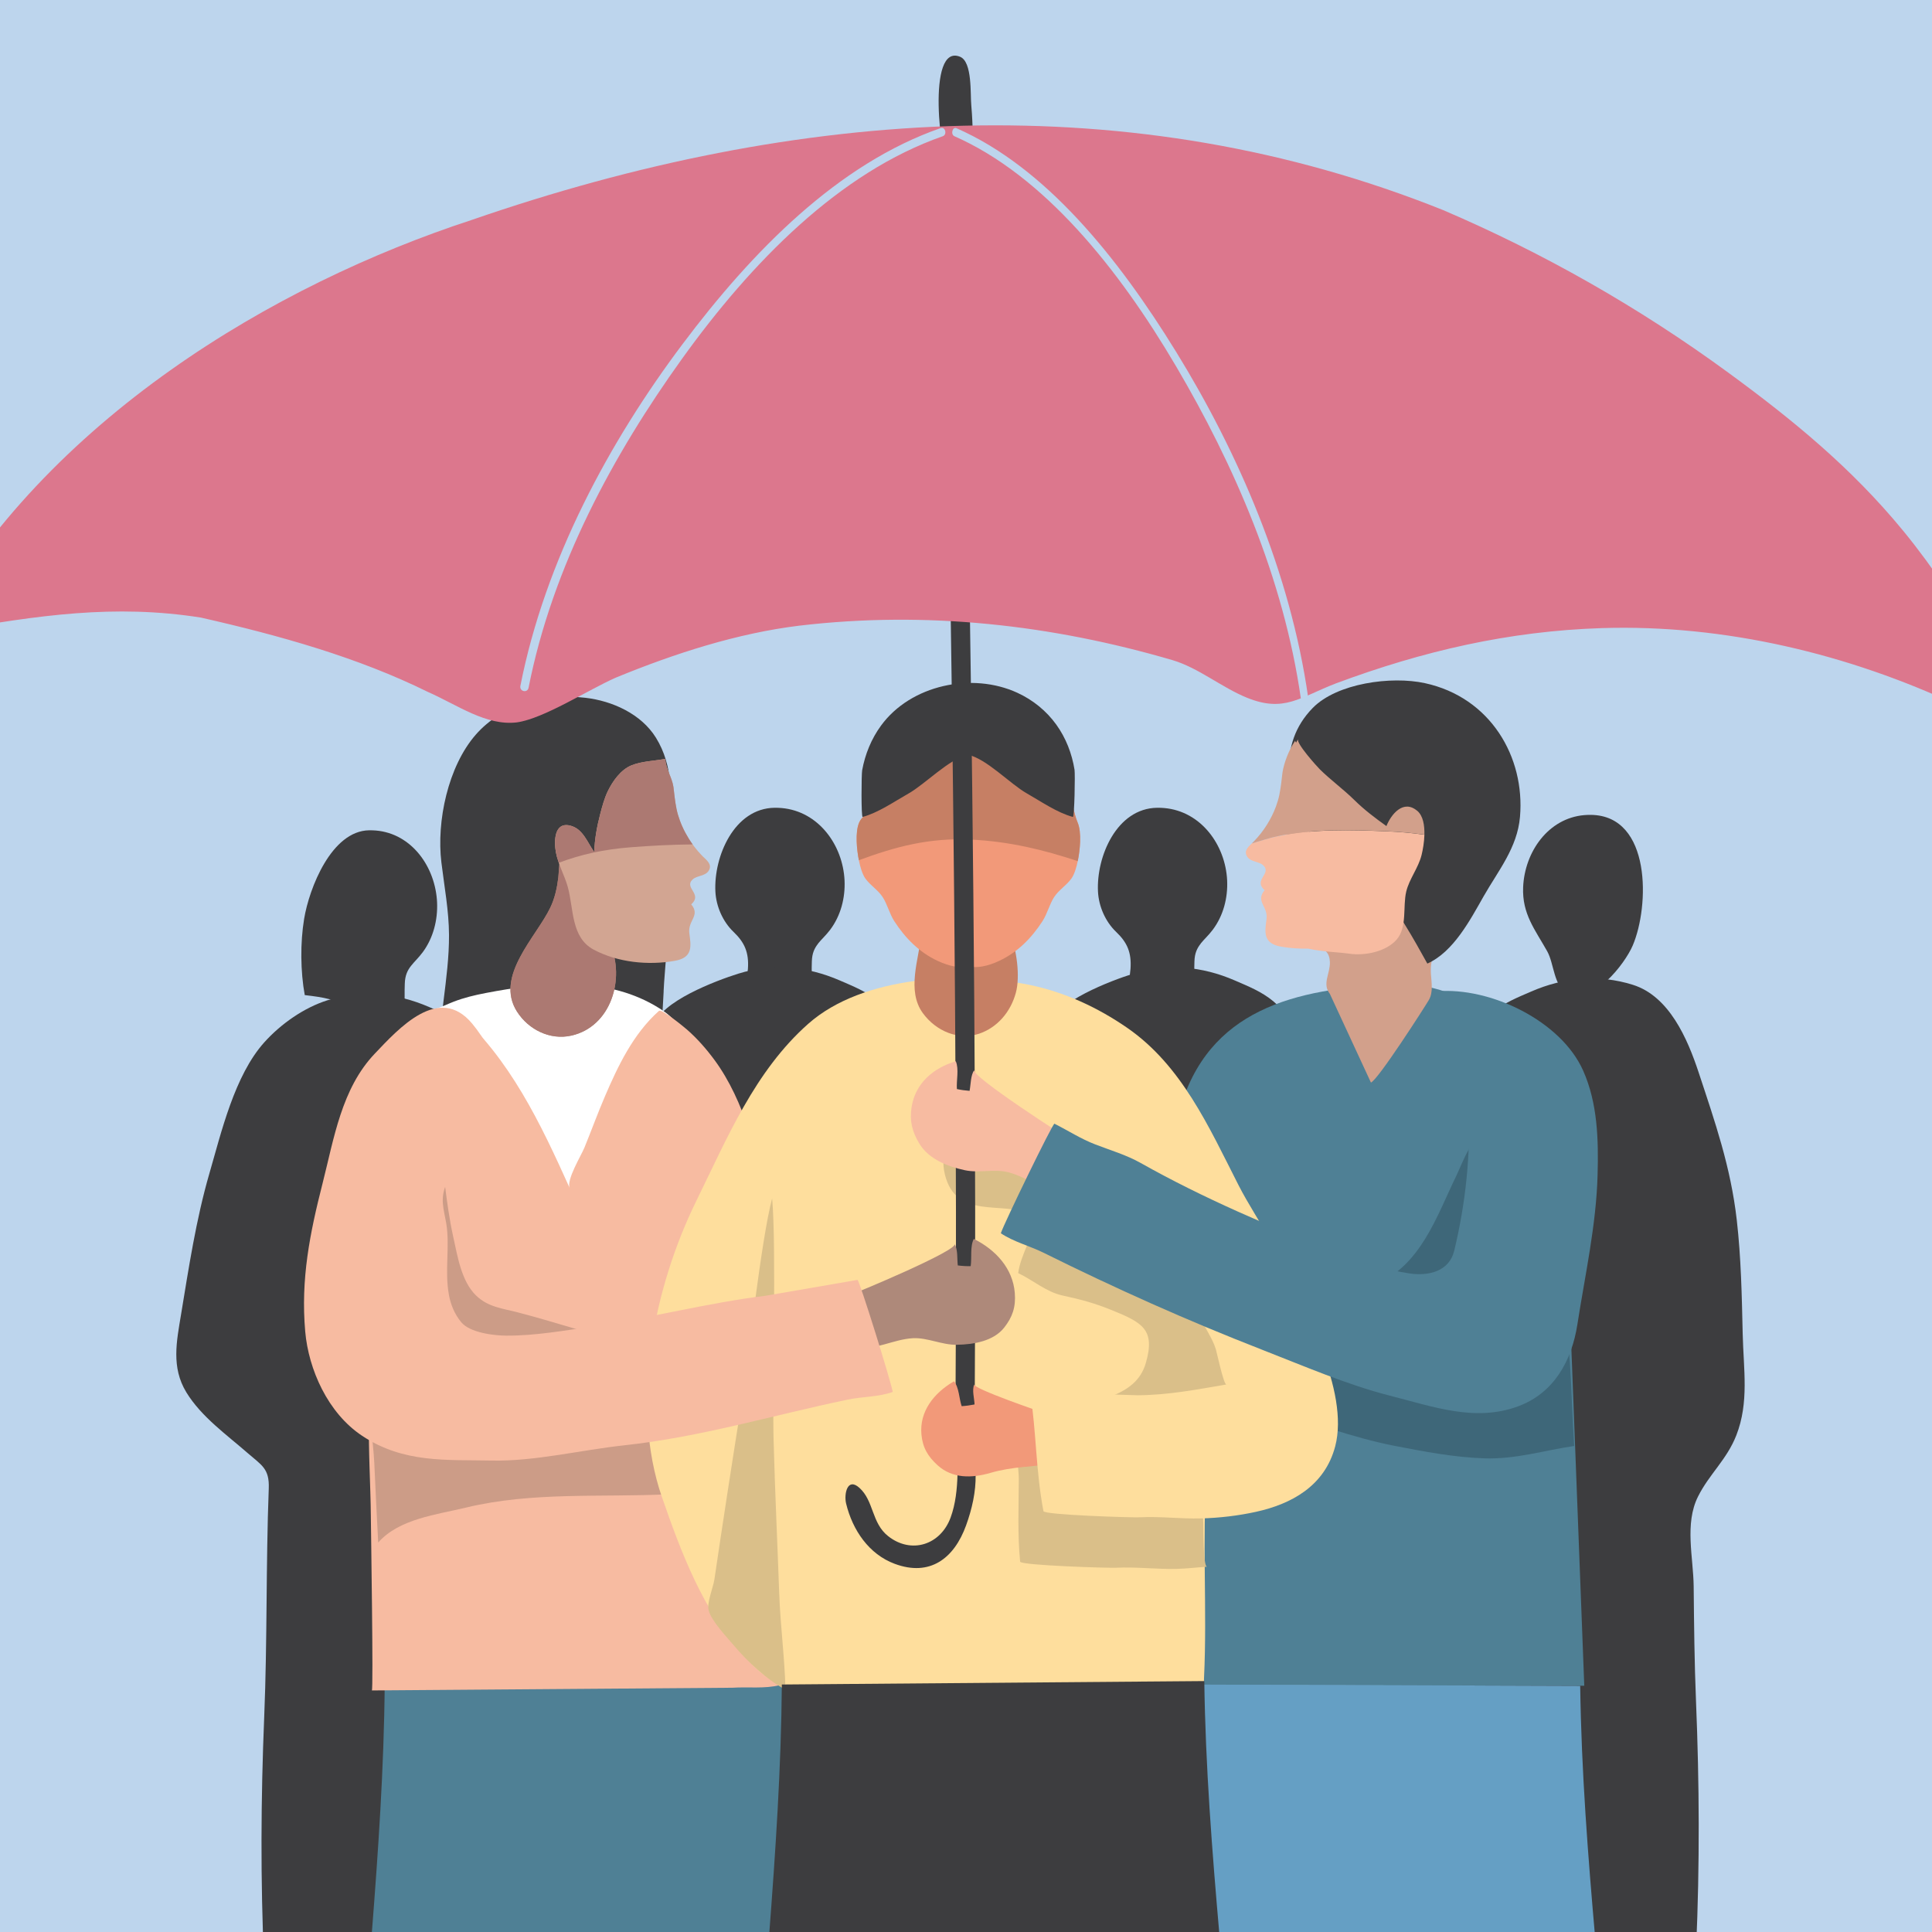
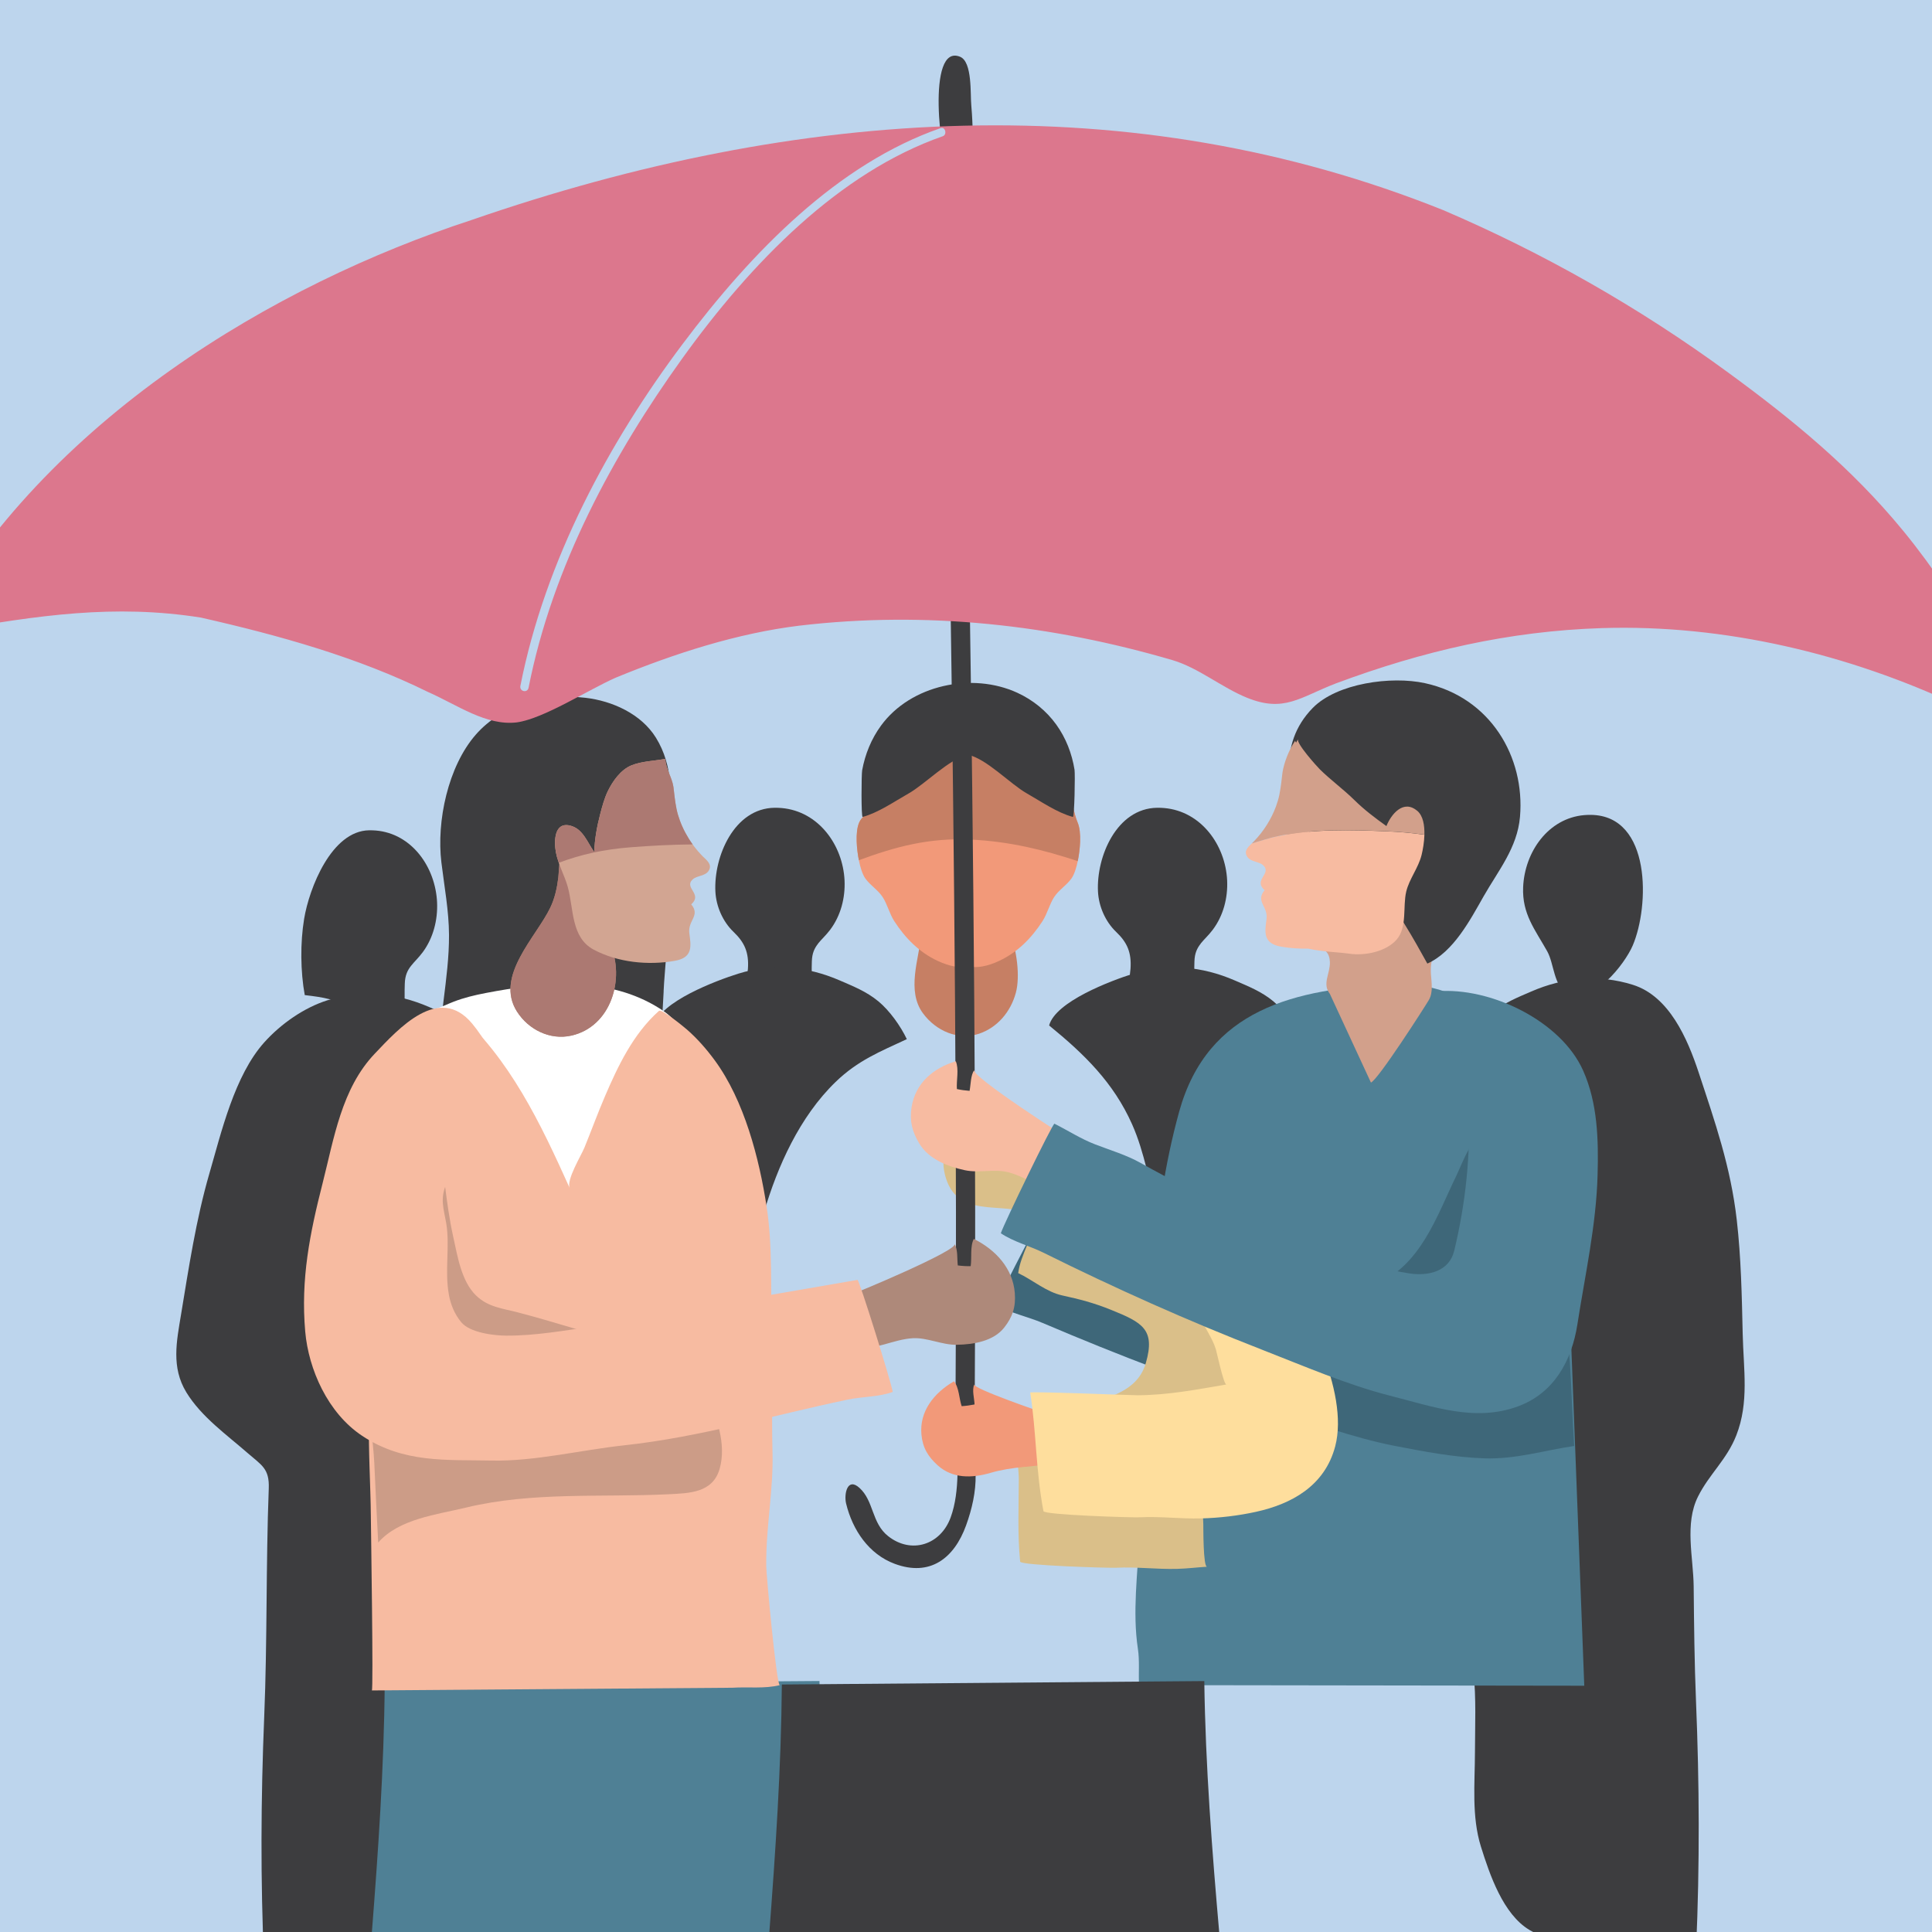
<svg xmlns="http://www.w3.org/2000/svg" width="530" height="530" viewBox="0 0 530 530" fill="none">
  <rect x="0" y="0" width="530" height="530" fill="#333333" stroke="none" />
  <g clip-path="url(#clip0_10_1437)">
    <path d="M530.447 0H-0.319V530.766H530.447V0Z" fill="#BDD5ED" />
    <path d="M224.42 258.838C225.354 257.665 226.559 256.619 227.74 255.054C230.646 251.191 231.907 246.298 231.683 241.509C231.22 231.819 224.547 222.552 214.418 221.666C213.78 221.61 213.133 221.586 212.495 221.594C201.376 221.738 195.781 234.996 196.251 244.558C196.451 248.637 198.279 252.827 201.248 255.661C204.273 258.551 205.487 261.32 205.175 265.782C205.048 267.594 204.441 269.917 205.079 271.689C210.731 272.822 217.459 272.471 223.278 272.279C222.456 272.303 222.688 264.505 222.712 263.747C222.767 261.472 223.454 260.091 224.436 258.854L224.42 258.838Z" fill="#3D3D3F" />
    <path d="M329.382 258.838C330.316 257.665 331.521 256.619 332.695 255.054C335.6 251.191 336.861 246.298 336.638 241.509C336.175 231.819 329.502 222.552 319.373 221.666C318.734 221.61 318.088 221.586 317.449 221.594C306.33 221.738 300.735 234.996 301.206 244.558C301.405 248.637 303.233 252.827 306.203 255.661C309.236 258.551 310.441 261.32 310.13 265.782C310.002 267.594 309.395 269.917 310.034 271.689C315.677 272.822 322.414 272.471 328.233 272.279C327.411 272.303 327.642 264.505 327.666 263.747C327.722 261.472 328.416 260.091 329.398 258.854L329.382 258.838Z" fill="#3D3D3F" />
    <path d="M240.926 274.658C244.055 277.244 247.056 281.467 248.765 285.066C241.469 288.475 235.339 290.885 229.233 296.8C219.375 306.338 213.277 319.955 209.565 332.647C206.764 324.569 205.766 316.388 202.198 308.398C197.098 296.968 189.1 289.177 179.45 281.315C181.19 274.754 196.379 269.039 202.493 267.115C211.864 264.178 221.418 265.072 230.366 268.959C234.126 270.587 237.71 272.008 240.918 274.658H240.926Z" fill="#3D3D3F" />
    <path d="M112.753 264.968C113.67 263.787 114.844 262.741 116.001 261.169C118.851 257.297 120.104 252.396 119.904 247.607C119.489 237.917 113.008 228.682 103.126 227.836C102.504 227.788 101.865 227.764 101.243 227.772C90.938 227.948 84.824 243.624 83.427 252.093C82.349 258.606 82.421 266.532 83.603 272.982C88.966 273.612 91.856 274.107 96.421 276.574C101.314 279.224 106.024 278.593 111.571 278.394C110.765 278.426 111.02 270.619 111.044 269.861C111.108 267.578 111.787 266.197 112.753 264.968Z" fill="#3D3D3F" />
    <path d="M128.261 281.946C131.422 284.548 134.599 288.467 135.9 292.314C127.336 297.335 115.434 300.065 114.66 311.766C113.95 322.51 114.628 336.167 116.935 346.575C119.266 357.071 120.375 367.815 122.61 378.383C124.614 387.834 129.515 395.983 132.189 405.131C136.251 419.019 137.377 434.424 136.355 448.848C136.012 453.741 134.04 458.091 133.522 462.92C132.755 470.056 133.106 477.678 133.122 484.854C133.138 493.459 134.08 502.534 131.478 510.835C129.068 518.514 125.404 529.377 118.156 533.688C104.858 541.59 86.62 535.563 72.444 538.517C71.446 515.808 71.55 493.562 72.484 470.862C73.346 450.045 72.931 429.14 73.729 408.315C73.936 402.84 71.757 401.946 67.958 398.633C62.259 393.645 55.235 388.688 51.124 381.959C46.934 375.103 48.45 367.967 49.655 360.671C51.763 347.9 53.782 334.53 57.406 322.031C60.726 310.561 64.342 295.044 72.492 285.952C77.049 280.868 83.443 276.406 89.828 274.403C99.199 271.465 108.754 272.359 117.701 276.246C121.461 277.883 125.045 279.296 128.253 281.938L128.261 281.946Z" fill="#3D3D3F" />
    <path d="M424.479 261.025C421.102 255.007 417.527 250.728 417.838 243.377C418.253 233.687 424.734 224.452 434.616 223.606C435.238 223.558 435.869 223.534 436.5 223.542C453.07 223.821 452.503 248.605 447.906 259.365C445.711 264.497 436.915 275.863 429.938 272.479C426.267 270.699 426.315 264.313 424.471 261.025H424.479Z" fill="#3D3D3F" />
    <path d="M409.481 277.715C406.32 280.317 403.135 284.236 401.834 288.084C410.399 293.104 422.308 295.834 423.082 307.536C423.792 318.271 423.114 331.944 420.807 342.345C418.476 352.833 417.367 363.585 415.132 374.153C413.128 383.595 408.228 391.745 405.554 400.9C401.491 414.789 400.365 430.194 401.387 444.609C401.73 449.502 403.702 453.852 404.221 458.681C404.987 465.817 404.636 473.432 404.62 480.616C404.604 489.22 403.662 498.296 406.264 506.597C408.675 514.275 412.338 525.139 419.586 529.449C432.884 537.351 451.122 531.333 465.298 534.278C466.296 511.578 466.192 489.324 465.258 466.623C464.827 456.159 464.724 445.687 464.62 435.215C464.54 427.249 462.066 418.045 465.809 410.55C468.914 404.348 473.711 400.421 476.321 393.74C479.857 384.697 478.293 375.677 478.069 365.939C477.83 355.499 477.63 345.043 476.441 334.658C474.781 320.123 470.495 307.855 465.985 294.198C462.92 284.923 457.907 273.285 447.922 270.156C438.551 267.219 428.997 268.113 420.057 272C416.297 273.628 412.713 275.049 409.505 277.691L409.481 277.715Z" fill="#3D3D3F" />
    <path d="M349.281 274.658C352.41 277.244 355.411 281.467 357.119 285.066C349.824 288.475 343.694 290.885 337.587 296.8C327.73 306.338 321.624 319.955 317.92 332.647C315.118 324.569 314.113 316.388 310.553 308.398C305.452 296.968 297.454 289.177 287.804 281.315C289.552 274.754 304.742 269.039 310.856 267.115C320.227 264.178 329.781 265.072 338.729 268.959C342.488 270.587 346.072 272.008 349.281 274.658Z" fill="#3D3D3F" />
    <path d="M182.044 271.944C182.347 265.519 183.353 259.093 182.762 252.628C181.948 243.696 182.746 236.584 183.56 227.708C184.358 219.032 184.718 210.092 179.952 202.39C175.898 195.844 167.987 192.277 160.588 191.423C149.773 190.169 137.864 193.123 130.504 201.552C122.914 210.252 119.713 225.266 121.086 236.592C121.884 243.177 123.145 249.858 123.177 256.499C123.233 268.464 120.064 280.381 120.439 292.49C133.266 293.495 147.139 290.031 160.006 289.457C167.229 289.129 174.054 290.646 181.054 290.287C181.269 284.117 181.764 278.098 182.06 271.944H182.044Z" fill="#3D3D3F" />
    <path d="M429.611 331.785C428.965 324.338 431.319 315.853 428.446 308.853C420.336 289.121 406.711 268.919 382.071 270.021C355.212 271.218 331.282 276.805 323.483 304.941C315.382 334.195 315.43 364.295 313.761 394.658C313.267 403.654 312.987 412.658 312.564 421.653C312.093 431.702 310.64 442.255 312.149 452.272C312.66 455.656 312.285 458.849 312.476 462.273L434.608 462.441" fill="#4F8095" />
    <path d="M422.403 343.79C421.238 343.255 420.248 342.68 420.033 342.433C417.934 339.998 417.223 335.249 415.954 332.296C414.589 329.111 412.25 313.666 408.483 311.926C404.197 309.946 401.419 318.63 399.463 322.645C394.147 333.541 389.757 347.413 376.978 352.49C355.084 361.19 333.772 348.092 314.208 338.082C310.122 335.991 305.452 334.786 301.086 333.269C296.808 331.785 293.2 329.638 289.065 327.746C288.594 327.53 274.179 355.26 273.253 357.957C276.981 360.168 281.977 361.198 286 362.914C307.136 371.918 327.323 379.596 348.116 386.389C359.426 390.077 371.287 394.435 382.39 396.598C390.564 398.194 398.817 399.775 407.166 400.062C415.858 400.357 423.601 397.867 431.846 396.67C431.024 384.481 431.064 372.077 429.3 359.961C428.534 354.677 427.584 349.441 427.057 344.109C427.201 345.554 424.503 344.731 422.403 343.782V343.79Z" fill="#3E6779" />
    <path d="M132.524 313.769C129.69 306.195 126.561 299.234 124.59 291.38C123.943 288.794 123.329 286.248 122.283 283.781C121.309 281.475 119.194 279.399 119.489 276.757C121.158 276.27 122.77 275.432 124.446 274.794C127.28 273.7 130.161 273.006 133.186 272.423C148.719 269.438 165.545 267.786 179.513 275.776C183.808 278.234 186.769 280.884 188.15 285.865C191.702 298.636 180.527 313.482 173.878 323.739C170.135 329.51 166.615 337.755 158.689 338.051C148.448 338.434 140.833 334.618 136.547 325.694C134.695 321.839 134.024 317.752 132.54 313.769H132.524Z" fill="white" />
    <path d="M224.803 461.148C225.465 507.93 232.33 554.129 234.748 600.927C236.736 643.926 241.413 686.318 246.099 728.71C246.817 737.57 246.37 741.353 257.313 745.241C263.22 747.188 285.266 746.111 281.674 754.292C277.468 764.413 215.041 759.385 206.125 754.579C189.259 745.496 195.014 717.144 193.665 703.304C190.105 666.706 182.227 630.341 176.584 593.983C175.075 584.245 173.511 574.523 172.034 564.785C171.651 562.247 170.222 540.241 163.039 547.704C161.634 549.165 161.219 553.994 160.652 555.957C158.968 561.752 157.292 567.547 155.608 573.342C153.66 580.063 151.712 586.775 149.765 593.488C144.84 629.175 137.888 664.831 134.847 700.773C133.697 714.374 139.029 742.343 123.823 751.02C115.794 755.601 59.385 759.552 55.53 749.527C52.249 741.417 72.172 742.83 77.504 741.01C87.378 737.354 86.963 733.627 87.57 724.927C91.6 683.293 95.631 641.659 97.212 599.387C99.175 553.387 105.154 508.034 105.537 462.026" fill="#4F8095" />
-     <path d="M433.49 462.481C434.121 509.263 440.786 555.462 443.117 602.26C445.032 645.259 449.574 687.651 454.108 730.035C454.802 738.895 454.371 742.678 464.995 746.566C470.734 748.513 492.15 747.428 488.661 755.609C484.567 765.73 423.92 760.726 415.268 755.92C398.881 746.837 404.476 718.493 403.175 704.652C399.727 668.063 392.08 631.69 386.605 595.332C385.136 585.602 383.619 575.88 382.183 566.142C381.807 563.604 380.426 541.598 373.45 549.069C372.085 550.529 371.678 555.358 371.12 557.322C369.491 563.117 367.847 568.912 366.219 574.715C364.327 581.427 362.427 588.148 360.536 594.869C355.738 630.548 348.978 666.212 346.008 702.154C344.883 715.755 350.055 743.724 335.289 752.4C327.49 756.982 272.686 760.949 268.943 750.924C265.758 742.814 285.114 744.219 290.295 742.399C299.881 738.743 299.482 735.016 300.072 726.315C304 684.682 307.919 643.048 309.475 600.776C311.391 554.768 317.218 508.097 317.593 462.09" fill="#659FC4" />
    <path d="M210.204 429.364C210.1 418.796 212.199 408.874 211.92 398.386C211.617 387.076 212.08 375.789 211.705 364.199C211.353 353.248 211.992 342.121 210.324 331.146C208.296 317.784 204.162 301.876 196.06 290.861C193.841 287.844 191.359 284.987 188.509 282.488C187.839 281.906 181.517 276.638 180.759 277.324C173.679 283.638 169.496 292.498 165.928 300.807C163.933 305.452 162.217 310.186 160.317 314.839C159.415 317.042 155.288 323.723 156.294 325.942C148.336 308.286 139.931 290.462 125.101 277.308C116.728 287.485 114.924 298.835 112.409 310.928C110.35 320.841 109.448 330.955 108.953 341.06C108.578 348.682 108.49 355.427 105.633 362.555C99.247 378.487 101.578 398.905 101.729 415.771C101.761 419.059 102.464 463.726 102.009 463.734L200.913 462.992C205.207 462.712 209.757 463.319 213.923 462.281C213.045 462.505 210.212 432.149 210.188 429.372L210.204 429.364Z" fill="#F7BBA1" />
    <path d="M103.733 423.178C109.48 416.633 119.761 415.523 127.894 413.56C145.997 409.185 164.89 410.806 183.233 409.92C189.211 409.632 195.541 409.521 197.425 402.904C199.348 396.143 196.555 388.48 193.777 382.478C189.714 373.69 180.399 370.617 171.691 368.406C161.674 365.868 151.952 362.595 141.942 359.993C137.872 358.931 133.929 358.612 130.6 355.395C126.553 351.484 125.508 344.572 124.334 339.288C122.195 329.693 121.78 319.876 119.848 310.186C118.803 312.285 117.406 314.831 116.416 317.202C112.353 326.908 109.352 338.386 109.384 348.922C109.4 354.342 109.464 359.825 108.626 365.197C107.684 371.271 104.411 375.558 102.607 381.057C100.724 386.796 102.424 395.329 102.679 401.363C102.983 408.643 103.39 415.914 103.749 423.178H103.733Z" fill="#CC9C87" />
-     <path d="M181.597 410.734C172.745 385.104 179.45 352.969 191.047 329.382C199.508 312.165 207.075 293.807 221.746 280.836C236.784 267.546 264.257 266.405 282.6 270.22C292.178 272.216 301.182 276.406 309.212 281.954C324.154 292.266 331.593 309.084 339.743 325.088C344.851 335.129 354.046 346.839 355.794 358.141C357.415 368.637 351.284 381.879 345.458 390.196C343.063 393.629 340.98 395.888 337.061 397.739C332.431 399.926 331.457 398.091 331.05 403.734C329.709 422.364 331.194 441.464 330.3 460.23C330.084 464.772 330.691 469.425 329.797 473.807C327.53 474.086 325.463 473.177 323.196 472.985C312.269 472.091 300.312 475.204 289.217 475.196C272.16 475.18 257.034 471.644 241.341 465.426C235.235 463.008 227.716 462.058 221.203 462.497C212.91 463.055 209.374 460.118 203.659 453.749C192.787 441.648 186.841 425.868 181.605 410.726L181.597 410.734Z" fill="#FEDE9D" />
    <path d="M279.854 428.422C279.104 420.903 279.463 413.352 279.487 405.817C279.495 401.204 277.476 394.786 282.424 392.663C287.126 390.643 291.38 392.431 296.089 388.983C299.721 386.325 301.222 384.577 305.189 382.917C309.531 381.105 312.947 378.694 314.336 373.897C317.002 364.702 313.386 362.787 304.766 359.314C299.873 357.351 296.249 356.441 291.396 355.371C287.006 354.405 283.318 351.133 279.319 349.249C279.974 344.181 283.542 339.112 284.021 333.996C277.156 328.847 264.098 334.834 259.875 324.282C257.577 318.519 258.758 311.383 265.279 311.04C275.017 310.513 287.373 318.319 293.95 325C301.302 332.471 309.06 338.825 318.351 343.997C321.512 345.761 325.303 347.341 327.626 350.231C330.324 353.591 329.821 357.878 331.625 361.533C335.392 369.172 345.833 373.985 345.17 383.571C344.763 389.406 341.139 390.891 336.35 392.854C334.275 393.708 333.533 393.852 332.28 395.656C328.177 401.539 329.989 411.245 330.1 418.181C330.116 418.955 330.045 429.867 331.13 429.795C328.376 429.97 325.647 430.314 322.885 430.385C317.345 430.529 311.718 429.795 306.226 430.074C304 430.186 279.966 429.42 279.87 428.414L279.854 428.422Z" fill="#DABF89" />
-     <path d="M213.764 437.29C213.269 423.194 212.591 409.105 212.215 395.001C211.864 381.927 213.014 341.786 211.816 328.767C208.799 339.862 204.928 375.501 203.443 384.769C200.865 400.932 198.327 417.375 195.972 433.315C195.653 435.47 193.857 439.7 194.4 441.752C195.174 444.697 199.325 449.023 201.352 451.434C205.024 455.8 210.38 460.796 215.472 463.526C215.273 454.746 214.067 445.974 213.772 437.29H213.764Z" fill="#DABF89" />
    <path d="M330.372 461.164C331.002 507.946 337.667 554.153 339.998 600.943C341.914 643.942 346.455 686.334 350.989 728.726C351.684 737.586 351.253 741.369 361.884 745.257C367.623 747.204 389.039 746.119 385.551 754.3C381.464 764.421 320.809 759.416 312.157 754.603C295.77 745.52 301.365 717.176 300.064 703.335C296.616 666.746 288.97 630.373 283.494 594.015C282.025 584.285 280.509 574.555 279.072 564.825C278.697 562.287 277.316 540.281 270.332 547.752C268.967 549.212 268.56 554.041 268.009 556.005C266.373 561.8 264.736 567.595 263.108 573.398C261.216 580.118 259.317 586.831 257.425 593.552C252.628 629.239 245.867 664.894 242.906 700.845C241.78 714.446 246.953 742.415 232.186 751.091C224.388 755.673 169.576 759.64 165.84 749.615C162.656 741.505 182.02 742.91 187.192 741.09C196.786 737.434 196.379 733.707 196.97 725.006C200.897 683.373 204.816 641.739 206.365 599.467C208.28 553.459 214.107 508.113 214.482 462.106" fill="#3D3D3F" />
    <path d="M277.116 256.132L254.919 235.762C254.655 237.71 254.727 239.905 254.512 241.988C254.017 246.729 253.338 251.455 252.803 256.196C252.013 263.228 248.685 271.793 253.163 277.931C256.77 282.871 262.932 285.482 268.592 283.574C273.58 281.89 277.252 277.611 278.673 272.343C279.902 267.81 278.888 260.506 277.116 256.132Z" fill="#C67F64" />
    <path d="M295.634 225.665C294.533 223.055 294.333 220.062 292.945 217.579C290.071 212.439 285.442 207.578 281.762 202.964C278.178 198.463 273.133 195.837 267.307 197.146C266.748 197.273 266.189 197.481 265.654 197.752C262.182 196.036 256.723 197.225 253.442 198.989C250.169 200.745 247.559 203.395 245.636 206.628C243.704 209.877 242.866 213.644 241.461 217.116C240.775 218.824 240 220.557 238.867 222.017C237.845 223.334 236.337 224.093 235.682 225.657C234.525 228.387 235.06 233.32 235.658 236.217C235.97 237.718 236.544 239.857 237.43 241.054C238.851 242.978 240.854 244.127 242.148 246.107C243.393 248.014 244.015 250.664 245.324 252.7C248.326 257.345 252.181 261.256 257.249 263.611C260.658 265.183 263.395 265.607 265.654 265.08C267.913 265.607 270.651 265.183 274.059 263.611C279.128 261.264 282.983 257.345 285.984 252.7C287.301 250.672 287.924 248.014 289.169 246.107C290.462 244.127 292.466 242.978 293.886 241.054C294.772 239.857 295.347 237.718 295.658 236.217C296.257 233.32 296.784 228.387 295.634 225.657V225.665Z" fill="#F29979" />
    <path d="M266.445 230.326C276.949 230.837 286.399 233.152 295.658 236.233C296.257 233.336 296.784 228.403 295.634 225.673C294.533 223.063 294.333 220.07 292.945 217.587C290.071 212.447 285.442 207.586 281.762 202.972C278.178 198.471 273.133 195.844 267.307 197.154C266.748 197.281 266.189 197.489 265.654 197.76C262.182 196.044 256.723 197.233 253.442 198.997C250.169 200.753 247.559 203.403 245.636 206.636C243.704 209.885 242.866 213.652 241.461 217.124C240.775 218.832 240 220.565 238.867 222.025C237.845 223.342 236.337 224.101 235.682 225.665C234.557 228.323 235.036 233.056 235.61 235.978C245.484 232.346 254.759 229.752 266.445 230.318V230.326Z" fill="#C67F64" />
    <path d="M279.128 190.066C266.652 184.311 249.858 187.878 241.701 199.037C239.027 202.685 237.311 206.931 236.513 211.313C236.305 212.471 236.217 224.228 236.656 224.108C240.99 222.919 245.269 219.918 249.244 217.675C253.785 215.105 260.402 208.169 265.527 207.043C270.635 208.137 277.125 215.065 281.65 217.627C285.633 219.886 289.912 222.903 294.31 224.108C294.757 224.228 294.964 212.335 294.773 211.162C294.062 206.732 292.41 202.445 289.768 198.782C287.038 194.998 283.366 192.021 279.12 190.066H279.128Z" fill="#3D3D3F" />
    <path d="M267.786 391.601C267.809 388.201 267.809 385.479 267.722 385.479C266.317 385.519 263.348 384.785 262.35 386.118C261.759 386.916 262.613 391.314 262.597 392.463C262.533 399.918 263.467 408.93 260.793 416.265C258.024 423.848 249.994 426.386 243.672 421.43C239.051 417.806 239.777 411.764 235.754 408.148C232.442 405.163 231.484 409.888 232.114 412.482C233.894 419.793 238.38 426.371 245.436 428.997C255.118 432.596 261.735 427.52 265.016 418.476C266.636 413.999 267.73 409.265 267.642 404.548C267.626 403.55 267.746 396.79 267.786 391.593V391.601Z" fill="#3D3D3F" />
    <path d="M260.698 161.538C261.775 232.29 262.597 316.978 262.11 387.73C262.078 391.992 267.347 391.897 267.378 387.65C267.865 316.898 267.051 232.21 265.966 161.458C265.902 157.204 260.634 157.284 260.698 161.538Z" fill="#3D3D3F" />
    <path d="M156.685 284.101C150.866 285.394 144.976 282.44 141.831 277.516C135.645 267.818 147.099 257.066 150.962 248.988C152.215 246.378 152.806 243.616 153.157 240.783C153.397 238.875 153.405 229.608 156.549 232.418C157.771 233.503 158.705 236.856 159.335 238.356C160.349 240.735 160.971 243.273 161.682 245.756C163.055 250.513 165.401 254.48 167.365 258.95C171.547 268.504 167.644 281.658 156.685 284.109V284.101Z" fill="#AE897A" />
    <path d="M156.685 284.101C150.866 285.394 144.976 282.44 141.831 277.516C135.645 267.818 147.099 257.066 150.962 248.988C152.215 246.378 152.806 243.616 153.157 240.783C153.397 238.875 153.405 229.608 156.549 232.418C157.771 233.503 158.705 236.856 159.335 238.356C160.349 240.735 160.971 243.273 161.682 245.756C163.055 250.513 165.401 254.48 167.365 258.95C171.547 268.504 167.644 281.658 156.685 284.109V284.101Z" fill="#AC7972" />
    <path d="M289.64 401.459C283.335 402.409 277.795 402.281 271.729 404.045C266.525 405.562 261.288 405.602 257.281 402.026C254.528 399.567 253.091 397.085 252.772 393.493C252.213 387.243 256.108 382.183 261.703 378.926C263.116 380.642 263.092 383.667 263.811 385.751C264.976 385.679 266.205 385.511 267.355 385.28C267.267 383.524 266.604 381.376 267.259 379.764C266.796 380.906 285.681 387.387 287.565 387.985" fill="#F29979" />
    <path d="M348.531 345.889C358.021 357.774 370.186 381.863 366.291 396.734C363.409 407.741 354.142 412.618 344.596 414.725C339.679 415.81 334.554 416.409 329.446 416.545C323.923 416.688 318.231 415.946 312.764 416.233C310.545 416.353 286.439 415.571 286.248 414.557C284.133 403.526 284.292 392.607 282.616 382.031C282.552 381.64 310.289 382.765 312.085 382.757C320.522 382.709 328.368 381.177 336.43 379.796C335.696 379.916 333.804 370.984 333.541 370.146C332.551 366.929 330.54 364.439 329.223 361.286" fill="#FEDE9D" />
    <path d="M234.421 369.635C240.041 370.577 245.013 367.384 250.473 367.105C254.384 366.905 258.439 368.981 262.454 368.909C267.195 368.829 272.559 367.895 275.48 364.191C277.731 361.334 278.705 358.556 278.386 354.685C277.843 347.956 273.166 342.872 267.155 339.863C266.078 341.826 266.628 345.051 266.285 347.342C265.136 347.366 263.915 347.294 262.749 347.142C262.526 345.258 262.805 342.904 261.887 341.243C262.853 343.007 234.876 354.741 232.418 355.531" fill="#AE897A" />
    <path d="M364.822 272.655C362.627 269.885 364.942 267.067 364.822 263.875C364.774 262.693 364.479 261.6 363.497 260.754C362.06 259.524 359.227 260.243 357.542 259.373C351.66 256.324 351.987 248.158 351.476 242.483C351.061 237.774 351.692 233.431 353.073 229.049C354.054 225.944 353.536 222.4 353.575 219.184C353.639 214.506 352.889 210.148 356.233 206.844C359.075 204.034 361.597 202.885 365.293 205.207C369.962 208.137 372.349 212.742 375.35 217.14C378.319 221.483 382.135 224.196 385.663 227.956C390.835 233.463 394.563 240.368 395.353 247.991C395.864 252.947 396.271 255.949 393.956 260.307C392.775 262.534 392.376 264.8 392.543 267.243C392.695 269.534 393.198 272.208 391.985 274.307C390.923 276.135 378.032 296.241 376.084 296.976" fill="#D2A08B" />
    <path d="M381.496 247.408C379.158 243.824 376.46 240.184 373.881 238.476C368.398 234.844 363.353 235.203 359.514 228.802C352.985 217.923 350.263 204.257 360.137 194.192C366.786 187.424 381.656 185.396 390.891 187.408C408.89 191.319 418.389 207.674 416.976 224.077C416.242 232.569 411.045 238.779 406.998 245.883C403.335 252.317 398.745 261.137 391.561 264.337C389.59 260.801 387.57 257.146 385.439 253.721C384.362 251.997 382.997 249.715 381.496 247.4V247.408Z" fill="#3D3D3F" />
    <path d="M292.123 327.235C286.535 327.075 281.89 322.917 276.55 321.568C272.726 320.602 268.592 321.871 264.657 321.017C260.003 320.011 254.815 318.024 252.221 313.754C250.225 310.465 249.475 307.512 250.074 303.712C251.111 297.111 256.076 292.961 262.206 291.133C263.116 293.296 262.334 296.401 262.502 298.756C263.627 299.003 264.832 299.171 265.982 299.25C266.341 297.415 266.245 295.012 267.267 293.535C266.181 295.108 292.785 312.293 295.132 313.562" fill="#F7BBA1" />
    <path d="M438.264 322.27C438.527 312.572 438.264 302.595 434.297 293.695C428.231 280.062 408.866 270.707 394.164 271.944C395.6 276.662 398.099 280.86 399.863 285.482C401.978 291.053 402.521 297.654 402.824 303.553C403.519 316.771 402.026 330.244 398.937 343.095C397.564 348.81 391.857 350.095 386.709 349.345C380.515 348.443 372.924 346.168 367.081 343.853C348.443 336.486 330.236 328.791 312.876 319.014C308.989 316.827 304.567 315.534 300.456 313.945C296.449 312.397 293.097 310.194 289.265 308.262C288.826 308.046 275.417 335.632 274.555 338.314C277.947 340.629 282.544 341.81 286.264 343.654C306.099 353.496 325.543 362.204 346.097 370.218C357.519 374.672 369.667 379.916 381.193 382.845C393.246 385.91 404.724 390.165 416.529 385.766C426.331 382.111 431.184 373.243 432.724 363.297C434.824 349.752 437.897 336.119 438.264 322.262V322.27Z" fill="#4F8095" />
    <path d="M123.153 355.204C121.932 348.794 123.48 341.61 122.395 335.48C121.7 331.545 120.727 328.959 122.331 325.04C124.191 320.498 127.735 317.226 131.877 314.863C134.855 313.163 139.644 312.117 141.424 308.877C143.395 305.261 139.069 297.303 137.537 294.238C135.166 289.473 132.955 284.915 129.515 280.788C120.375 269.837 109.297 282.241 102.799 289.057C93.684 298.636 91.632 312.285 88.48 324.665C85.007 338.306 82.461 350.862 83.73 365.285C84.64 375.621 89.892 387.602 99.335 393.876C110.781 401.475 122.602 400.405 134.903 400.669C146.66 400.924 159.311 397.787 171.133 396.502C192.452 394.187 211.633 388.313 232.569 383.947C236.497 383.124 241.222 383.22 244.902 381.839C244.399 378.902 235.706 351.005 235.235 351.109C235.235 351.109 210.148 355.443 210.14 355.443C194.336 357.367 178.739 361.477 162.975 363.808C155.113 364.974 146.859 366.442 138.886 366.402C135.469 366.386 128.932 365.604 126.553 362.747C124.662 360.464 123.656 357.91 123.145 355.212L123.153 355.204Z" fill="#F7BBA1" />
    <path d="M192.724 234.86C192.644 234.78 192.556 234.693 192.476 234.605C189.898 231.939 187.775 228.579 186.498 225.082C186.115 224.029 185.795 222.967 185.58 221.906C185.165 219.83 184.965 217.835 184.734 215.863C184.311 213.133 182.603 210.859 182.523 208.169C179.498 208.767 176.049 208.791 173.168 209.981C170.31 211.162 168.115 214.211 166.743 217.029C165.801 218.968 165.194 221.235 164.643 223.35C163.741 226.807 163.127 230.223 163.015 233.735C161.139 231.157 159.966 227.381 156.454 226.495C151.952 225.346 151.96 230.941 152.495 233.799C153.109 237.103 154.881 240.16 155.743 243.265C157.428 249.324 156.59 257.162 162.871 260.514C169.48 264.042 177.806 264.872 185.117 263.579C190.066 262.709 189.603 259.644 189.108 256.06C188.613 252.476 192.221 251.223 189.627 248.086C192.843 245.237 187.575 243.608 189.978 241.286C191.143 240.144 193.546 240.4 194.456 238.795C195.414 237.135 193.937 236.042 192.716 234.86H192.724Z" fill="#D2A592" />
    <path d="M190.018 231.644C188.557 229.624 187.344 227.381 186.506 225.082C186.122 224.029 185.803 222.967 185.588 221.906C185.173 219.83 184.973 217.835 184.742 215.863C184.319 213.133 182.61 210.859 182.531 208.169C179.505 208.767 176.057 208.791 173.176 209.981C170.318 211.162 168.123 214.211 166.75 217.029C165.808 218.968 165.202 221.235 164.651 223.35C163.749 226.807 163.135 230.223 163.023 233.735C161.147 231.157 159.974 227.381 156.462 226.495C151.96 225.346 151.968 230.941 152.503 233.799C152.686 234.78 152.982 235.738 153.309 236.68C159.335 234.397 165.585 233.008 173.072 232.426C178.276 232.019 184.135 231.691 190.018 231.644Z" fill="#AC7972" />
    <path d="M350.55 229.385C348.116 229.895 345.753 230.718 343.359 231.412C342.273 232.442 341.243 233.455 342.081 234.908C342.983 236.512 345.386 236.257 346.559 237.398C348.962 239.721 343.694 241.349 346.918 244.199C344.316 247.328 347.924 248.581 347.437 252.173C346.942 255.757 346.479 258.822 351.428 259.692C353.823 260.115 356.337 260.283 358.867 260.235C362.755 261.121 367.312 261.201 370.146 261.624C374.336 262.238 380.203 261.137 383.156 257.728C386.086 254.336 384.785 248.725 385.767 244.59C386.605 241.086 389.103 238.109 389.981 234.533C390.324 233.128 390.699 231.069 390.755 228.993C387.267 228.491 383.771 228.187 380.363 228.052C370.513 227.652 360.272 227.365 350.558 229.401L350.55 229.385Z" fill="#F7BBA1" />
    <path d="M388.816 222.464C385 219.184 381.632 223.374 380.331 226.615C377.298 224.452 374.217 222.121 371.559 219.495C368.549 216.526 365.101 214.035 362.092 211.074C361.358 210.356 355.435 203.803 356.114 202.765C355.906 203.076 355.746 203.403 355.555 203.723C355.459 203.563 355.363 203.411 355.268 203.252C353.655 205.591 352.242 209.143 351.811 211.976C351.58 213.948 351.38 215.935 350.965 218.01C350.75 219.072 350.43 220.134 350.047 221.187C348.77 224.683 346.647 228.044 344.069 230.71C343.989 230.797 343.901 230.885 343.821 230.965C343.67 231.117 343.51 231.26 343.359 231.404C345.753 230.71 348.116 229.888 350.55 229.377C360.256 227.349 370.497 227.629 380.355 228.028C383.771 228.171 387.267 228.475 390.747 228.97C390.819 226.399 390.396 223.813 388.816 222.448V222.464Z" fill="#D2A08B" />
    <path d="M263.396 15.581C266.796 17.002 266.149 25.957 266.453 28.942C266.78 32.183 268.648 60.08 260.746 48.371C257.872 44.116 254.081 11.702 263.396 15.581Z" fill="#3D3D3F" />
    <path d="M-19.157 173.008C12.659 115.028 75.285 78.015 129.427 60.328C219.264 29.254 310.489 23.379 395.975 57.669C423.258 69.355 449.542 84.233 474.095 102.209C491.559 114.988 507.906 128.294 522.194 145.734C530.678 156.095 538.022 167.453 544.878 179.123C547.449 183.513 562.726 198.838 549.987 199.205C545.788 199.325 540.736 195.214 537 193.466C507.228 179.498 473.201 171.236 439.421 172.306C413.991 173.12 390.364 178.572 366.482 187.472C356.601 191.271 352.314 195.541 342.121 191.423C335.145 188.605 328.8 183.201 321.624 181.086C288.65 171.428 254.248 167.509 219.288 171.635C202.342 173.703 185.149 179.218 168.922 185.899C161.331 189.244 149.214 197.122 141.807 198.167C133.346 199.197 125.42 193.338 117.318 189.786C98.17 180.336 76.682 174.309 55.123 169.424C31.417 165.665 10.329 168.818 -13.96 173.08" fill="#DC778D" />
    <path d="M258.056 35.136C229.975 44.89 206.5 68.732 187.192 94.466C167.133 121.198 149.549 153.684 142.757 188.15C142.445 189.714 144.704 190.209 145.008 188.645C151.553 155.384 168.283 124.622 187.128 98.385C206.141 71.925 230.31 47.245 258.63 37.371C259.883 36.932 259.325 34.697 258.064 35.136H258.056Z" fill="#BDD5ED" />
-     <path d="M262.39 35.169C286.727 45.864 306.586 70.409 322.741 96.677C339.527 123.959 353.958 156.893 358.875 191.399C359.099 192.963 357.111 193.378 356.888 191.814C352.147 158.513 338.418 127.336 322.677 100.572C306.809 73.585 286.36 48.195 261.815 37.364C260.722 36.885 261.28 34.682 262.382 35.169H262.39Z" fill="#BDD5ED" />
  </g>
  <defs>
    <clipPath id="clip0_10_1437">
      <rect width="530" height="530" fill="white" />
    </clipPath>
  </defs>
</svg>